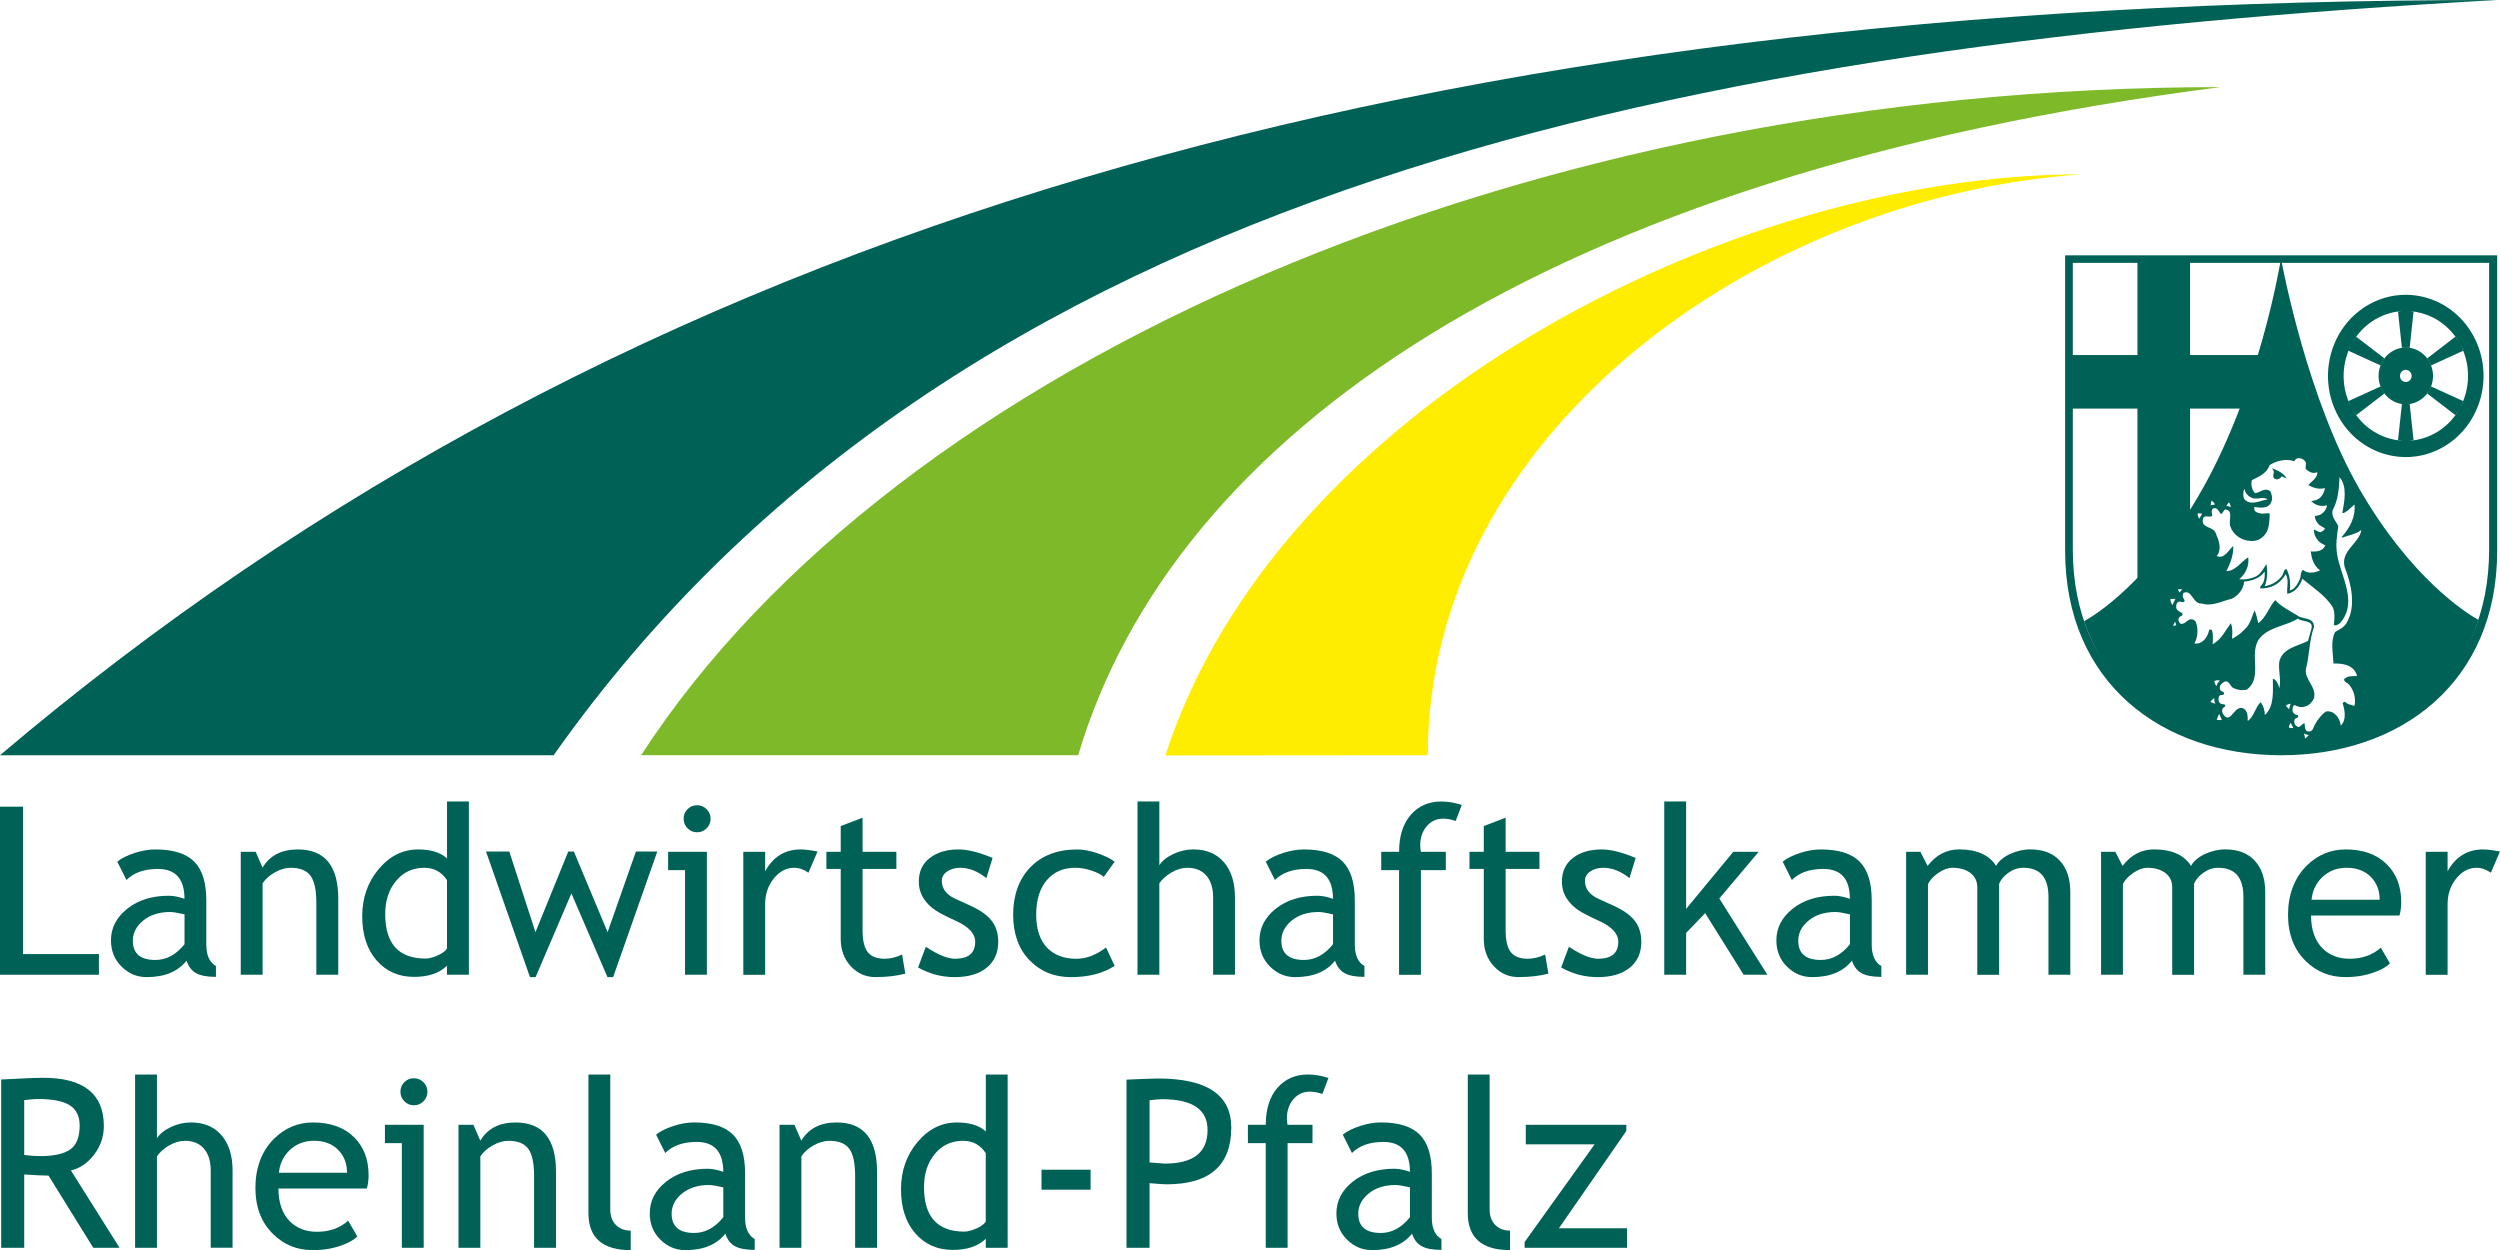
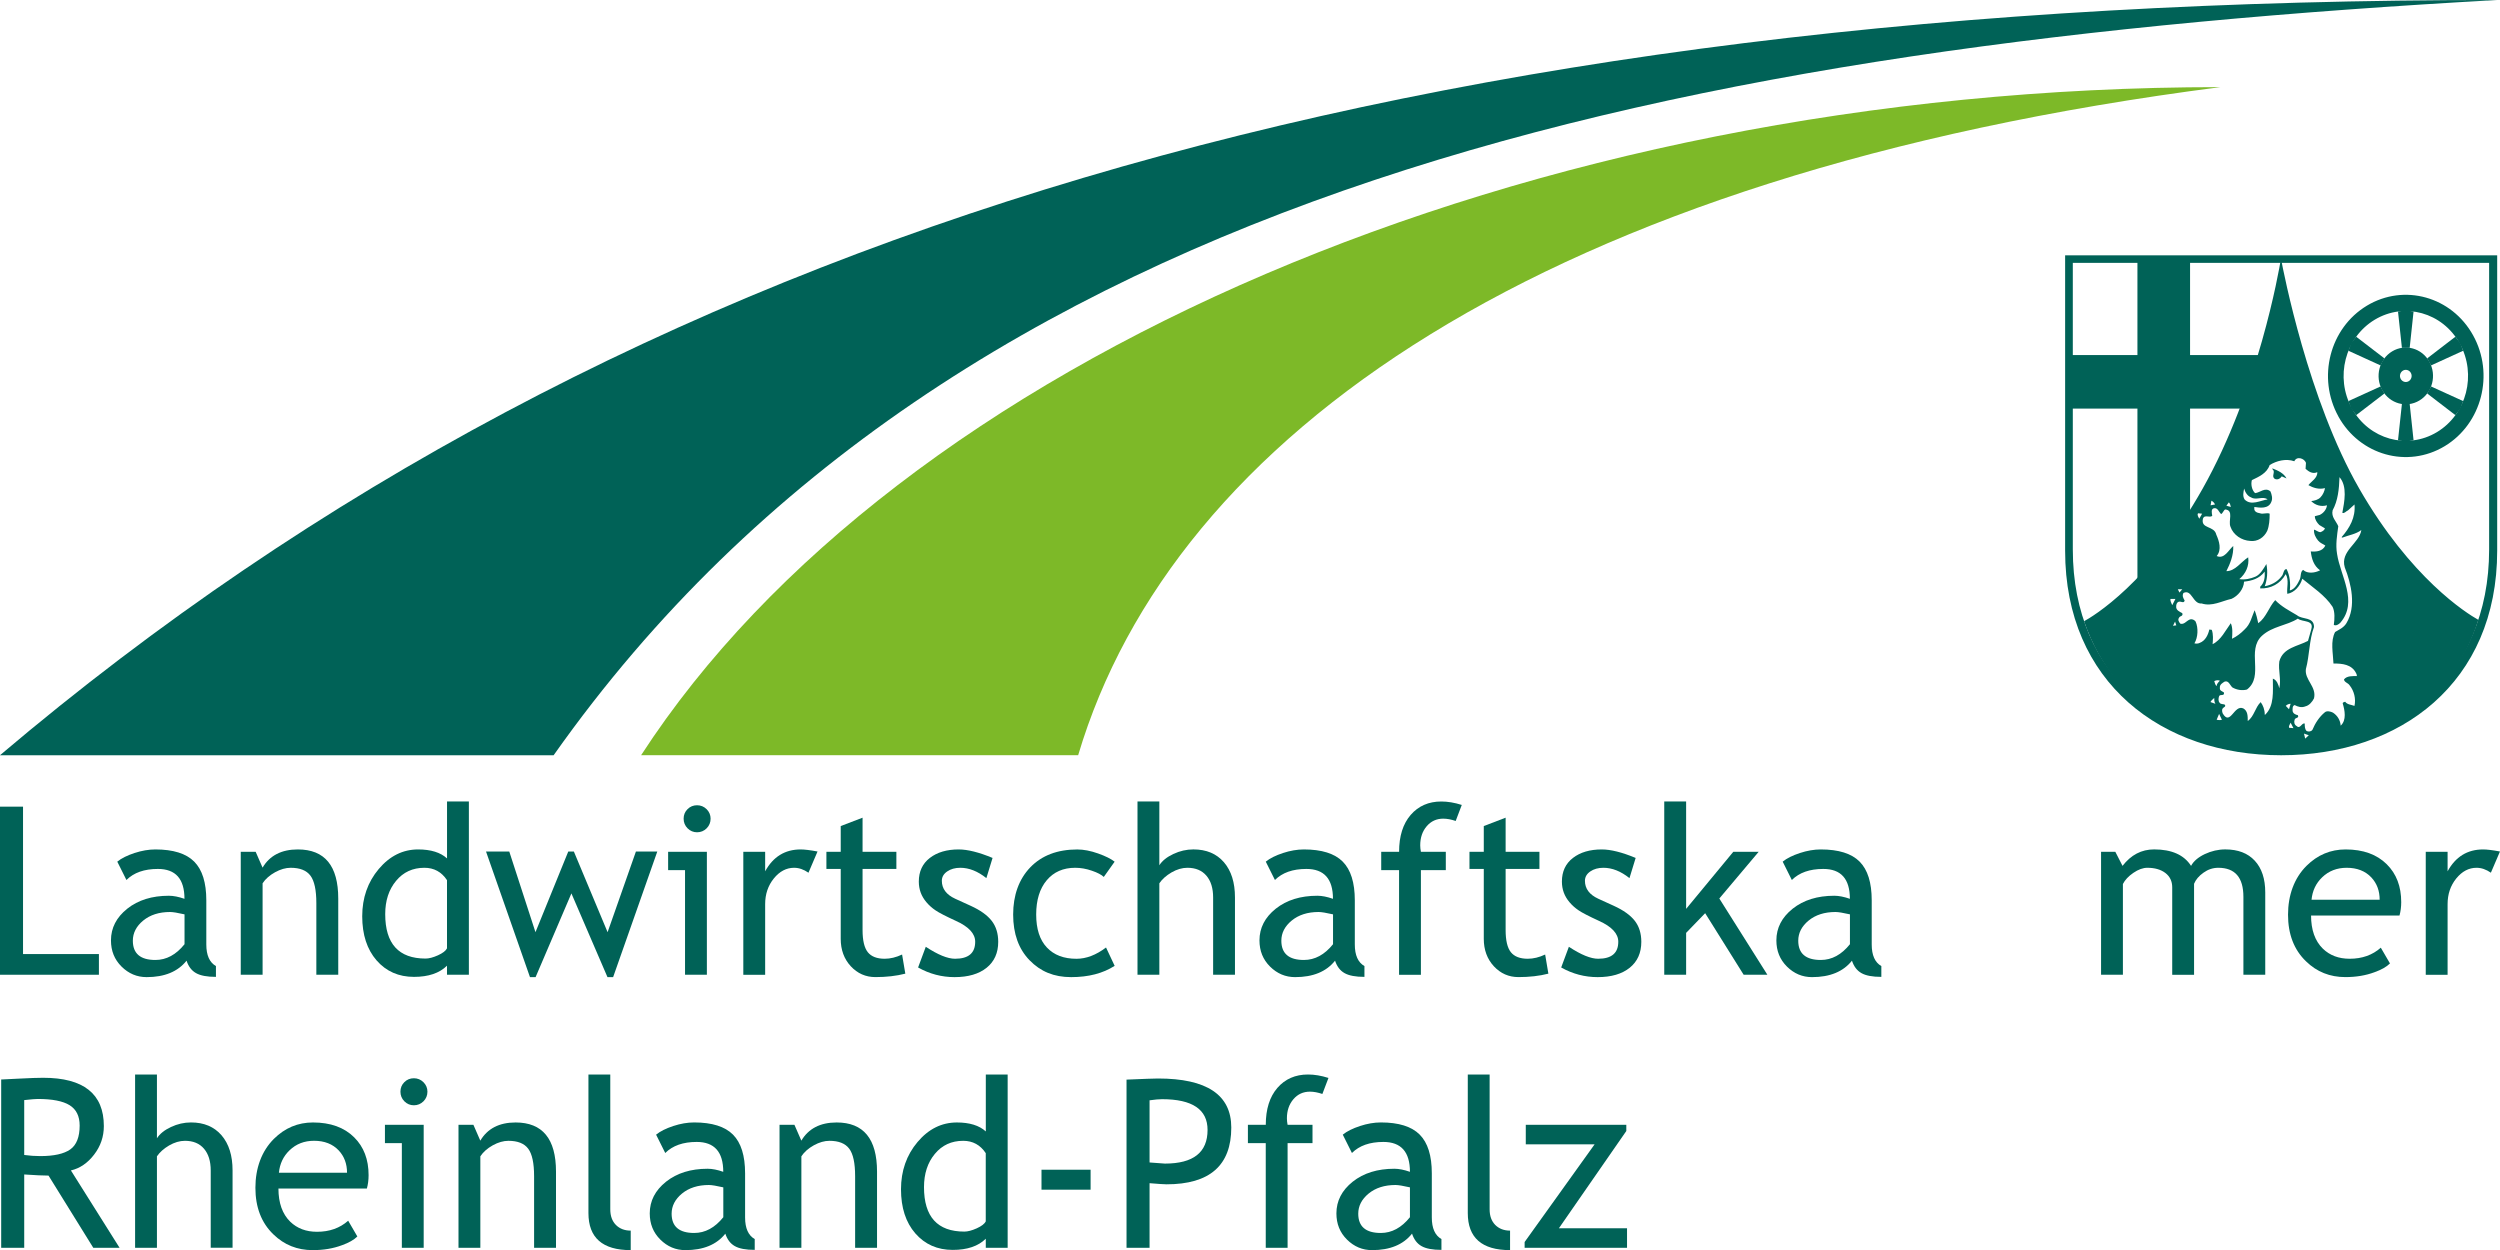
<svg xmlns="http://www.w3.org/2000/svg" id="Ebene_2" data-name="Ebene 2" viewBox="0 0 800 400.04">
  <defs>
    <style> .cls-1, .cls-2, .cls-3 { fill-rule: evenodd; } .cls-1, .cls-4 { fill: #006257; } .cls-2 { fill: #ffed00; } .cls-3 { fill: #7db928; } </style>
  </defs>
  <g id="Ebene_1-2" data-name="Ebene 1">
    <g>
      <path class="cls-1" d="M0,241.67C201.13,71.21,456.9,0,799.1,0,541.29,14.39,306.26,58.64,177.16,241.68H0Z" />
      <path class="cls-3" d="M205.14,241.67h139.87c30.45-102.25,148.73-185.91,365.52-213.79-222.37,0-423.88,88.16-505.38,213.79Z" />
-       <path class="cls-2" d="M372.93,241.74l83.97-.06c0-102.25,104.12-178.53,209.33-185.91-113.91,0-257.59,75.26-293.31,185.97Z" />
      <polygon class="cls-1" points="0 311.92 0 258.13 7.37 258.13 7.37 305.3 31.65 305.3 31.65 311.92 0 311.92" />
      <path class="cls-1" d="M59.7,307.41c-2.78,3.51-7.05,5.27-12.79,5.27-3.08,0-5.75-1.13-8.01-3.37-2.27-2.25-3.39-5.03-3.39-8.38,0-4,1.74-7.37,5.22-10.15,3.48-2.76,7.91-4.14,13.31-4.14,1.47,0,3.13.33,4.99.98,0-6.37-2.83-9.56-8.51-9.56-4.36,0-7.7,1.18-10.06,3.54l-2.93-5.87c1.32-1.08,3.16-1.99,5.49-2.76,2.34-.77,4.57-1.15,6.7-1.15,5.7,0,9.85,1.3,12.43,3.9,2.58,2.6,3.87,6.72,3.87,12.39v14.12c0,3.45,1.03,5.75,3.08,6.91v3.46c-2.85,0-4.97-.4-6.38-1.21-1.42-.8-2.42-2.13-3.03-3.99h0ZM59.04,292.59c-2.19-.5-3.73-.75-4.61-.75-3.51,0-6.38.92-8.59,2.73-2.22,1.82-3.33,3.98-3.33,6.46,0,4.1,2.41,6.16,7.21,6.16,3.52,0,6.63-1.68,9.33-5.04v-9.55Z" />
      <path class="cls-1" d="M101.23,311.92v-22.91c0-4.19-.63-7.12-1.89-8.8-1.25-1.68-3.37-2.52-6.32-2.52-1.59,0-3.26.47-5,1.43-1.73.97-3.07,2.13-3.99,3.53v29.27h-6.99v-39.35h4.77l2.21,5.07c2.3-3.88,6.06-5.82,11.29-5.82,8.62,0,12.93,5.24,12.93,15.74v24.36h-6.99Z" />
      <path class="cls-1" d="M143.04,311.92v-2.9c-2.42,2.39-5.95,3.58-10.57,3.58-4.92,0-8.91-1.77-11.98-5.29-3.05-3.52-4.58-8.23-4.58-14.11s1.77-10.95,5.29-15.12c3.52-4.18,7.73-6.26,12.59-6.26,4.07,0,7.15.95,9.26,2.87v-18.22h6.99v55.45h-6.99ZM143.04,281.65c-1.75-2.65-4.17-3.96-7.23-3.96-3.73,0-6.77,1.39-9.07,4.19-2.32,2.78-3.47,6.33-3.47,10.65,0,9.47,4.31,14.21,12.91,14.21,1.09,0,2.42-.35,3.96-1.04,1.54-.7,2.51-1.44,2.9-2.23v-21.81Z" />
      <polygon class="cls-1" points="196.2 312.68 194.39 312.68 182.85 285.89 171.39 312.68 169.59 312.68 155.53 272.5 162.97 272.5 171.35 298.3 181.84 272.5 183.64 272.5 194.43 298.3 203.49 272.5 210.33 272.5 196.2 312.68" />
      <path class="cls-1" d="M223.06,257.68c1.19,0,2.22.43,3.07,1.27.84.85,1.26,1.87,1.26,3.03s-.42,2.24-1.26,3.08c-.85.84-1.88,1.27-3.07,1.27s-2.19-.43-3.04-1.27c-.84-.85-1.26-1.88-1.26-3.08s.41-2.22,1.25-3.05c.83-.84,1.86-1.25,3.06-1.25h0ZM219.21,311.92v-33.48h-5.41v-5.87h12.4v39.35h-6.99Z" />
-       <path class="cls-1" d="M258.71,279.27c-1.52-1.05-3.04-1.58-4.6-1.58-2.47,0-4.64,1.14-6.48,3.41-1.85,2.28-2.78,5.01-2.78,8.23v22.6h-6.99v-39.35h6.99v6.24c2.54-4.66,6.34-7,11.36-7,1.24,0,3.04.22,5.4.66l-2.91,6.79Z" />
+       <path class="cls-1" d="M258.71,279.27c-1.52-1.05-3.04-1.58-4.6-1.58-2.47,0-4.64,1.14-6.48,3.41-1.85,2.28-2.78,5.01-2.78,8.23v22.6h-6.99v-39.35h6.99v6.24c2.54-4.66,6.34-7,11.36-7,1.24,0,3.04.22,5.4.66Z" />
      <path class="cls-1" d="M269.03,278.06h-4.58v-5.49h4.58v-8.23l6.99-2.68v10.91h10.82v5.49h-10.82v19.58c0,3.31.56,5.67,1.68,7.07,1.12,1.39,2.92,2.09,5.4,2.09,1.79,0,3.66-.45,5.57-1.35l1.03,6.12c-2.9.74-6.07,1.1-9.55,1.1-3.12,0-5.75-1.15-7.9-3.47-2.14-2.32-3.22-5.24-3.22-8.78v-22.36Z" />
      <path class="cls-1" d="M293.79,309.59l2.46-6.62c3.88,2.56,7,3.83,9.37,3.83,4.3,0,6.44-1.82,6.44-5.44,0-2.61-2.08-4.84-6.24-6.71-3.19-1.47-5.35-2.58-6.47-3.35-1.11-.75-2.08-1.62-2.89-2.58-.83-.98-1.44-2.01-1.84-3.1-.4-1.09-.6-2.26-.6-3.51,0-3.23,1.17-5.75,3.53-7.57,2.36-1.82,5.43-2.72,9.22-2.72,2.87,0,6.49.9,10.85,2.72l-1.98,6.46c-2.77-2.21-5.55-3.31-8.34-3.31-1.67,0-3.07.39-4.21,1.18-1.14.79-1.7,1.78-1.7,2.98,0,2.52,1.43,4.44,4.28,5.75l5,2.28c3.04,1.39,5.27,2.98,6.67,4.78,1.39,1.79,2.09,4.04,2.09,6.73,0,3.52-1.24,6.3-3.71,8.29-2.47,1.99-5.89,3-10.26,3-4.13,0-8.02-1.03-11.66-3.08Z" />
      <path class="cls-1" d="M356.69,275.73l-3.48,4.89c-.72-.7-1.98-1.37-3.8-1.99-1.81-.63-3.59-.94-5.35-.94-3.82,0-6.87,1.33-9.11,4-2.24,2.66-3.37,6.31-3.37,10.95s1.14,8.13,3.41,10.55c2.28,2.42,5.43,3.62,9.47,3.62,3.13,0,6.29-1.2,9.47-3.61l2.76,5.87c-3.75,2.41-8.38,3.61-13.92,3.61s-9.8-1.8-13.31-5.4c-3.5-3.6-5.25-8.49-5.25-14.63s1.83-11.31,5.49-15.11c3.67-3.8,8.68-5.71,15.03-5.71,2.05,0,4.27.43,6.66,1.28,2.39.85,4.15,1.73,5.29,2.63Z" />
      <path class="cls-1" d="M388.2,311.92v-24.74c0-2.95-.71-5.27-2.15-6.96-1.44-1.69-3.47-2.53-6.09-2.53-1.68,0-3.37.5-5.08,1.49-1.69.99-2.99,2.15-3.89,3.47v29.27h-6.99v-55.45h6.99v20.41c.92-1.44,2.43-2.65,4.5-3.61,2.05-.97,4.2-1.46,6.39-1.46,4.16,0,7.41,1.37,9.78,4.11,2.36,2.75,3.53,6.5,3.53,11.25v24.74h-6.99Z" />
      <path class="cls-1" d="M427.22,307.41c-2.78,3.51-7.05,5.27-12.79,5.27-3.08,0-5.75-1.13-8.01-3.37-2.27-2.25-3.39-5.03-3.39-8.38,0-4,1.74-7.37,5.22-10.15,3.48-2.76,7.91-4.14,13.31-4.14,1.47,0,3.13.33,4.99.98,0-6.37-2.83-9.56-8.51-9.56-4.36,0-7.7,1.18-10.06,3.54l-2.93-5.87c1.32-1.08,3.16-1.99,5.49-2.76,2.34-.77,4.57-1.15,6.7-1.15,5.7,0,9.85,1.3,12.43,3.9,2.58,2.6,3.87,6.72,3.87,12.39v14.12c0,3.45,1.03,5.75,3.08,6.91v3.46c-2.84,0-4.97-.4-6.38-1.21-1.42-.8-2.42-2.13-3.03-3.99h0ZM426.56,292.59c-2.19-.5-3.73-.75-4.61-.75-3.51,0-6.38.92-8.59,2.73-2.22,1.82-3.33,3.98-3.33,6.46,0,4.1,2.41,6.16,7.21,6.16,3.52,0,6.63-1.68,9.33-5.04v-9.55Z" />
      <path class="cls-1" d="M465.82,262.71c-1.43-.49-2.76-.74-3.99-.74-2.13,0-3.9.8-5.28,2.42-1.39,1.62-2.08,3.66-2.08,6.13,0,.66.08,1.34.22,2.06h7.97v5.87h-7.97v33.48h-6.99v-33.48h-5.71v-5.87h5.72c0-5.02,1.24-8.95,3.71-11.81,2.48-2.86,5.75-4.29,9.81-4.29,2.03,0,4.21.36,6.54,1.1l-1.95,5.13Z" />
      <path class="cls-1" d="M474.81,278.06h-4.58v-5.49h4.58v-8.23l6.99-2.68v10.91h10.82v5.49h-10.82v19.58c0,3.31.56,5.67,1.68,7.07,1.12,1.39,2.92,2.09,5.4,2.09,1.79,0,3.66-.45,5.57-1.35l1.03,6.12c-2.9.74-6.07,1.1-9.55,1.1-3.12,0-5.75-1.15-7.9-3.47-2.14-2.32-3.22-5.24-3.22-8.78v-22.36Z" />
      <path class="cls-1" d="M499.58,309.59l2.46-6.62c3.88,2.56,7,3.83,9.37,3.83,4.3,0,6.44-1.82,6.44-5.44,0-2.61-2.08-4.84-6.24-6.71-3.19-1.47-5.35-2.58-6.47-3.35-1.11-.75-2.08-1.62-2.89-2.58-.83-.98-1.44-2.01-1.84-3.1-.4-1.09-.6-2.26-.6-3.51,0-3.23,1.17-5.75,3.53-7.57,2.36-1.82,5.43-2.72,9.22-2.72,2.87,0,6.49.9,10.85,2.72l-1.98,6.46c-2.77-2.21-5.55-3.31-8.34-3.31-1.67,0-3.07.39-4.21,1.18-1.14.79-1.7,1.78-1.7,2.98,0,2.52,1.43,4.44,4.28,5.75l5,2.28c3.04,1.39,5.27,2.98,6.67,4.78,1.39,1.79,2.09,4.04,2.09,6.73,0,3.52-1.24,6.3-3.71,8.29-2.47,1.99-5.89,3-10.26,3-4.13,0-8.02-1.03-11.66-3.08Z" />
      <polygon class="cls-1" points="557.97 311.92 545.65 292.22 539.56 298.52 539.56 311.92 532.56 311.92 532.56 256.47 539.56 256.47 539.56 290.84 554.66 272.57 562.78 272.57 550.18 287.52 565.56 311.92 557.97 311.92" />
      <path class="cls-1" d="M592.63,307.41c-2.78,3.51-7.05,5.27-12.79,5.27-3.08,0-5.75-1.13-8.01-3.37-2.27-2.25-3.39-5.03-3.39-8.38,0-4,1.74-7.37,5.22-10.15,3.48-2.76,7.91-4.14,13.31-4.14,1.47,0,3.13.33,4.99.98,0-6.37-2.83-9.56-8.51-9.56-4.36,0-7.7,1.18-10.06,3.54l-2.93-5.87c1.32-1.08,3.16-1.99,5.49-2.76,2.34-.77,4.57-1.15,6.7-1.15,5.7,0,9.85,1.3,12.43,3.9,2.58,2.6,3.87,6.72,3.87,12.39v14.12c0,3.45,1.03,5.75,3.08,6.91v3.46c-2.85,0-4.97-.4-6.38-1.21-1.42-.8-2.42-2.13-3.03-3.99h0ZM591.97,292.59c-2.19-.5-3.73-.75-4.61-.75-3.51,0-6.38.92-8.59,2.73-2.22,1.82-3.33,3.98-3.33,6.46,0,4.1,2.41,6.16,7.21,6.16,3.52,0,6.63-1.68,9.33-5.04v-9.55Z" />
-       <path class="cls-1" d="M655.51,311.92v-24.93c0-6.2-2.68-9.3-8.05-9.3-1.69,0-3.27.52-4.73,1.57-1.47,1.04-2.47,2.22-3.01,3.55v29.12h-6.99v-27.99c0-1.93-.73-3.46-2.18-4.58-1.47-1.11-3.38-1.67-5.79-1.67-1.39,0-2.88.54-4.46,1.62-1.58,1.08-2.69,2.27-3.35,3.57v29.04h-6.99v-39.35h4.56l2.31,4.51c2.71-3.51,6.06-5.27,10.11-5.27,5.64,0,9.57,1.76,11.82,5.27.79-1.49,2.25-2.74,4.37-3.76,2.13-1,4.32-1.51,6.58-1.51,4.07,0,7.21,1.2,9.44,3.62,2.23,2.41,3.35,5.79,3.35,10.16v26.32h-6.99Z" />
      <path class="cls-1" d="M717.89,311.92v-24.93c0-6.2-2.68-9.3-8.05-9.3-1.69,0-3.27.52-4.73,1.57-1.47,1.04-2.47,2.22-3.01,3.55v29.12h-6.99v-27.99c0-1.93-.73-3.46-2.18-4.58-1.47-1.11-3.38-1.67-5.79-1.67-1.39,0-2.88.54-4.46,1.62-1.58,1.08-2.69,2.27-3.35,3.57v29.04h-6.99v-39.35h4.56l2.31,4.51c2.71-3.51,6.06-5.27,10.11-5.27,5.64,0,9.57,1.76,11.82,5.27.79-1.49,2.25-2.74,4.37-3.76,2.13-1,4.32-1.51,6.58-1.51,4.07,0,7.21,1.2,9.44,3.62,2.23,2.41,3.35,5.79,3.35,10.16v26.32h-6.99Z" />
      <path class="cls-1" d="M767.85,292.96h-28.31c0,4.6,1.25,8.14,3.77,10.61,2.23,2.16,5.08,3.23,8.58,3.23,3.99,0,7.3-1.18,9.97-3.54l2.93,5.04c-1.08,1.08-2.73,2.02-4.95,2.81-2.79,1.04-5.9,1.56-9.32,1.56-4.95,0-9.15-1.68-12.59-5.04-3.85-3.7-5.76-8.68-5.76-14.92s1.97-11.71,5.91-15.64c3.52-3.5,7.69-5.25,12.51-5.25,5.6,0,9.99,1.58,13.18,4.75,3.08,3.05,4.62,7.08,4.62,12.11,0,1.55-.19,2.97-.55,4.28h0ZM750.94,277.69c-3.12,0-5.73,1.01-7.83,3.03-2.02,1.93-3.14,4.33-3.42,7.2h21.8c0-2.85-.88-5.22-2.64-7.12-1.94-2.07-4.58-3.11-7.91-3.11Z" />
      <path class="cls-1" d="M797.09,279.27c-1.52-1.05-3.04-1.58-4.6-1.58-2.47,0-4.63,1.14-6.48,3.41-1.85,2.28-2.78,5.01-2.78,8.23v22.6h-6.99v-39.35h6.99v6.24c2.54-4.66,6.34-7,11.36-7,1.24,0,3.04.22,5.4.66l-2.91,6.79Z" />
      <path class="cls-1" d="M29.85,399.29l-14.32-23.1c-1.64,0-4.23-.12-7.78-.36v23.46H.38v-53.85c.27,0,2.18-.09,5.71-.28,3.54-.19,6.11-.27,7.73-.27,12.94,0,19.41,5.15,19.41,15.45,0,3.39-1.04,6.43-3.12,9.14-2.08,2.71-4.55,4.39-7.42,5.06l15.57,24.75h-8.42ZM7.75,352.03v17.56c1.75.24,3.47.36,5.13.36,4.4,0,7.59-.72,9.6-2.13,2.01-1.43,3.01-3.98,3.01-7.64,0-3.02-1.08-5.19-3.22-6.52-2.15-1.33-5.55-1.99-10.19-1.99-.73,0-2.17.12-4.32.36Z" />
      <path class="cls-1" d="M67.43,399.29v-24.74c0-2.95-.71-5.27-2.15-6.96-1.44-1.69-3.47-2.53-6.09-2.53-1.68,0-3.37.5-5.08,1.49-1.69.99-2.99,2.15-3.89,3.47v29.27h-6.99v-55.45h6.99v20.41c.92-1.44,2.43-2.65,4.5-3.61,2.05-.97,4.2-1.46,6.39-1.46,4.16,0,7.41,1.37,9.78,4.11,2.36,2.75,3.53,6.5,3.53,11.25v24.74h-6.99Z" />
      <path class="cls-1" d="M117.41,380.33h-28.31c0,4.6,1.25,8.14,3.77,10.61,2.23,2.16,5.08,3.23,8.58,3.23,3.99,0,7.3-1.18,9.97-3.54l2.93,5.04c-1.08,1.08-2.73,2.02-4.95,2.81-2.79,1.04-5.9,1.56-9.32,1.56-4.95,0-9.15-1.68-12.59-5.04-3.85-3.7-5.76-8.68-5.76-14.92s1.97-11.71,5.91-15.64c3.52-3.5,7.69-5.25,12.51-5.25,5.6,0,9.99,1.58,13.18,4.75,3.08,3.05,4.62,7.08,4.62,12.11,0,1.55-.19,2.97-.55,4.28h0ZM100.5,365.05c-3.12,0-5.73,1.01-7.83,3.03-2.02,1.93-3.14,4.33-3.42,7.2h21.8c0-2.85-.88-5.22-2.64-7.12-1.94-2.07-4.58-3.11-7.91-3.11Z" />
      <path class="cls-1" d="M132.44,345.04c1.19,0,2.22.43,3.07,1.27.84.85,1.27,1.87,1.27,3.03s-.42,2.24-1.27,3.08c-.85.84-1.88,1.27-3.07,1.27s-2.19-.43-3.04-1.27c-.84-.85-1.26-1.88-1.26-3.08s.41-2.22,1.25-3.05c.83-.84,1.86-1.25,3.06-1.25h0ZM128.59,399.29v-33.48h-5.41v-5.87h12.4v39.35h-6.99Z" />
      <path class="cls-1" d="M170.91,399.29v-22.91c0-4.19-.63-7.12-1.89-8.8-1.25-1.68-3.37-2.52-6.32-2.52-1.59,0-3.26.47-5,1.43-1.73.97-3.07,2.13-3.99,3.53v29.27h-6.99v-39.35h4.77l2.21,5.07c2.3-3.88,6.06-5.82,11.29-5.82,8.62,0,12.93,5.24,12.93,15.74v24.36h-6.99Z" />
      <path class="cls-1" d="M188.3,388.18v-44.34h6.99v43.16c0,2.11.6,3.76,1.8,4.98,1.21,1.21,2.79,1.82,4.74,1.82v6.24c-9.02,0-13.53-3.95-13.53-11.86Z" />
      <path class="cls-1" d="M232.11,394.77c-2.78,3.51-7.05,5.27-12.79,5.27-3.08,0-5.75-1.13-8.01-3.37-2.27-2.25-3.39-5.03-3.39-8.38,0-4,1.74-7.37,5.22-10.15,3.48-2.76,7.92-4.14,13.31-4.14,1.47,0,3.13.33,4.99.98,0-6.37-2.83-9.56-8.5-9.56-4.36,0-7.7,1.18-10.06,3.54l-2.93-5.87c1.32-1.08,3.15-1.99,5.48-2.76,2.34-.77,4.57-1.15,6.7-1.15,5.7,0,9.85,1.3,12.43,3.9,2.58,2.6,3.87,6.72,3.87,12.39v14.12c0,3.45,1.03,5.75,3.08,6.91v3.46c-2.84,0-4.97-.4-6.38-1.21-1.42-.8-2.42-2.13-3.03-3.99h0ZM231.45,379.95c-2.19-.5-3.73-.75-4.61-.75-3.51,0-6.38.92-8.59,2.73-2.22,1.82-3.33,3.98-3.33,6.46,0,4.1,2.41,6.16,7.21,6.16,3.52,0,6.63-1.68,9.33-5.04v-9.55Z" />
      <path class="cls-1" d="M273.64,399.29v-22.91c0-4.19-.63-7.12-1.89-8.8-1.25-1.68-3.37-2.52-6.32-2.52-1.59,0-3.26.47-5,1.43-1.73.97-3.07,2.13-3.99,3.53v29.27h-6.99v-39.35h4.77l2.21,5.07c2.3-3.88,6.06-5.82,11.29-5.82,8.62,0,12.93,5.24,12.93,15.74v24.36h-6.99Z" />
      <path class="cls-1" d="M315.45,399.29v-2.9c-2.42,2.39-5.95,3.58-10.57,3.58-4.92,0-8.91-1.77-11.98-5.29-3.06-3.52-4.58-8.23-4.58-14.11s1.77-10.95,5.29-15.12c3.52-4.18,7.73-6.26,12.59-6.26,4.07,0,7.15.95,9.26,2.87v-18.22h6.99v55.45h-6.99ZM315.45,369.02c-1.75-2.65-4.17-3.96-7.23-3.96-3.73,0-6.77,1.39-9.07,4.19-2.32,2.78-3.47,6.33-3.47,10.65,0,9.47,4.31,14.21,12.91,14.21,1.09,0,2.42-.35,3.96-1.04,1.54-.7,2.51-1.44,2.89-2.23v-21.81Z" />
      <rect class="cls-4" x="333.28" y="374.31" width="15.71" height="6.39" />
      <path class="cls-1" d="M367.86,378.61v20.68h-7.37v-53.81c5.56-.24,8.92-.36,10.07-.36,15.63,0,23.45,5.23,23.45,15.7,0,12.1-6.9,18.16-20.72,18.16-.82,0-2.64-.13-5.43-.36h0ZM367.86,352.1v19.89c3.11.24,4.75.36,4.91.36,9.11,0,13.65-3.59,13.65-10.77,0-6.56-4.86-9.84-14.57-9.84-.98,0-2.31.12-4,.36Z" />
      <path class="cls-1" d="M423.16,350.07c-1.43-.49-2.76-.74-3.99-.74-2.13,0-3.9.8-5.28,2.42-1.39,1.62-2.08,3.66-2.08,6.13,0,.66.08,1.34.22,2.06h7.97v5.87h-7.97v33.48h-6.99v-33.48h-5.71v-5.87h5.72c0-5.02,1.24-8.95,3.71-11.81,2.48-2.86,5.75-4.29,9.81-4.29,2.03,0,4.21.36,6.54,1.1l-1.95,5.13Z" />
      <path class="cls-1" d="M451.84,394.77c-2.78,3.51-7.05,5.27-12.79,5.27-3.08,0-5.75-1.13-8.01-3.37-2.27-2.25-3.39-5.03-3.39-8.38,0-4,1.74-7.37,5.22-10.15,3.48-2.76,7.92-4.14,13.32-4.14,1.47,0,3.13.33,4.99.98,0-6.37-2.83-9.56-8.5-9.56-4.36,0-7.7,1.18-10.06,3.54l-2.93-5.87c1.32-1.08,3.16-1.99,5.49-2.76,2.34-.77,4.57-1.15,6.7-1.15,5.7,0,9.85,1.3,12.43,3.9,2.58,2.6,3.87,6.72,3.87,12.39v14.12c0,3.45,1.03,5.75,3.08,6.91v3.46c-2.84,0-4.97-.4-6.38-1.21-1.42-.8-2.42-2.13-3.03-3.99h0ZM451.17,379.95c-2.19-.5-3.73-.75-4.61-.75-3.51,0-6.38.92-8.59,2.73-2.22,1.82-3.33,3.98-3.33,6.46,0,4.1,2.41,6.16,7.21,6.16,3.52,0,6.63-1.68,9.33-5.04v-9.55Z" />
      <path class="cls-1" d="M469.69,388.18v-44.34h6.99v43.16c0,2.11.6,3.76,1.8,4.98,1.22,1.21,2.79,1.82,4.74,1.82v6.24c-9.02,0-13.53-3.95-13.53-11.86Z" />
      <polygon class="cls-1" points="498.85 393.04 520.65 393.04 520.65 399.29 487.88 399.29 487.88 397.44 510.28 366.18 488.25 366.18 488.25 359.94 520.42 359.94 520.42 361.92 498.85 393.04" />
      <g>
        <polygon class="cls-1" points="723.62 113.62 700.82 113.62 700.82 83.03 683.98 83.03 683.98 113.62 662.1 113.62 662.1 130.75 683.98 130.75 683.98 185.93 700.82 185.93 700.82 130.75 723.62 130.75 723.62 113.62" />
        <path class="cls-1" d="M754.95,156.34c-16.33-28.39-24.27-69.52-24.98-73.31h-.11c-.6,3.65-7.19,41.64-25,73.31-16.98,30.21-35.25,40.99-37.96,42.45,10.14,29.66,36.87,41.59,62.7,41.82h0c.12.01.23,0,.34,0s.23,0,.34,0h0c25.94-.24,53.84-13.35,62.8-42.25-3.9-2.18-21.64-13.34-38.14-42.03h0ZM737.91,148.14l-.13,1.88c1.03.94,2.33,1.74,3.75,1.07.13,1.88-1.94,2.95-2.84,4.16,1.42.81,3.36,1.48,5.3.94-.13.94-.65,2.15-1.43,2.95-.77.81-1.94,1.08-2.97,1.21,1.29,1.34,3.23,1.88,5.04,1.34-.13,1.34-1.16,2.55-2.33,3.09l-1.55.4c0,1.08.65,2.02,1.43,2.82l1.81,1.08c-.26.67-.78.94-1.43,1.21-.77,0-1.42-.67-2.07-.81-.13,1.35.52,2.55,1.29,3.49.65.81,1.55,1.07,2.33,1.61-.9,1.88-2.97,2.02-4.66,1.88.26,2.28.91,4.57,2.98,6.04-1.55.81-4.01,1.21-5.43-.13-.91.54-.65,2.01-1.03,2.95-.65,1.35-1.55,3.22-3.23,3.63.26-2.28,0-4.83-1.04-6.85-1.03,0-.9,1.61-1.55,2.28-1.42,1.88-3.36,2.82-5.43,3.22.77-2.02,1.03-4.7.52-7.11-.9,1.47-1.94,3.36-3.49,4.03-1.55.67-3.36,1.07-5.17.8,2.07-1.75,3.23-4.29,2.84-6.98-2.33,1.48-4.14,4.43-6.98,4.43,1.16-2.28,2.33-5.1,2.2-8.06-1.55,1.34-2.84,4.3-5.3,3.22,1.68-2.01.78-4.83-.13-6.85-.65-2.95-5.04-1.74-4.27-5.1.52-1.48,2.2-.13,2.98-.94-.13-.81-.52-2.28.65-2.42,1.16-.13,1.42,1.21,2.2,1.88.52-.27.78-1.21,1.29-1.48,2.85.27.91,3.63,1.68,5.51.9,2.68,3.62,4.43,6.34,4.57,2.33.27,4.4-1.07,5.43-3.22.65-1.61.78-3.62.78-5.51-.9-.4-2.2.27-3.1-.13-.91-.13-1.94-.54-1.81-1.61v-.4c1.81.27,4.53.67,5.43-1.61.52-1.08.13-2.42-.26-3.36-1.68-1.48-3.36.4-4.92.54-1.03-.94-1.42-2.82-1.03-4.16,2.2-1.08,4.79-2.15,5.69-4.83,2.2-1.35,5.17-2.15,7.89-1.21.78-1.75,3.23-.94,3.75.54h0ZM749.56,164.12c.65.27,1.16-.54,1.81-.81l2.07-1.88c.38,4.16-1.55,7.52-4.14,10.47l.26.14c2.07-.81,4.26-1.08,6.07-2.42-.65,4.29-6.85,6.71-5.3,11.95,2.07,5.24,3.75,12.49.52,17.86-.91,1.48-2.33,2.01-3.62,2.82-1.55,2.95-.65,6.71-.52,10.07,2.85,0,5.82.27,7.24,3.09.13.27.26.54.26.94-1.29,0-3.24-.14-4.14,1.08.13.94,1.3,1.07,1.81,1.88,1.42,1.75,2.07,4.3,1.55,6.58-1.03-.4-2.33-.4-2.98-1.34-.26.14-.78.14-.78.54.65,2.15,1.29,5.37-.65,7.12-.13-1.75-1.03-3.22-2.46-4.16-.77-.4-1.94-.67-2.58-.14-1.81,1.48-3.11,3.49-4.01,5.64-.39.54-1.16.67-1.81.4-.65-.54-.65-1.61-.65-2.42-1.03-.27-1.42,1.88-2.58.81-.78-.4-.91-1.35-.65-2.01.13-.8,1.55-.4,1.03-1.48-.77-.14-1.55-.54-1.68-1.35,0-.67-.13-1.61.65-1.88,1.03.54,2.2.94,3.49.4,1.16-.27,2.2-1.48,2.71-2.55.91-3.76-3.1-5.91-2.59-9.4,1.16-4.3,1.04-9.27,2.59-13.43,0-3.36-3.75-2.29-5.43-3.76-2.46-1.48-4.92-2.69-6.98-4.84-2.07,2.29-2.85,5.51-5.43,7.39-.26-1.35-.65-2.82-1.16-4.16-.9,2.02-1.29,4.43-3.23,6.18-1.16,1.21-2.58,2.28-4.01,2.95.13-1.61.26-3.62-.39-4.97-1.68,2.28-3.1,5.37-5.82,6.71.13-1.34.26-3.22-.26-4.57-.26-.14-.52,0-.78-.14-.39,1.75-1.29,3.63-3.1,4.3-.52.27-1.16.27-1.68.14,1.16-1.88,1.29-4.97.38-6.98-.52-.67-1.42-.94-2.07-.54-.9.4-1.68,1.61-2.84,1.21-.39-.54-.91-1.21-.39-1.88.26-.67,1.42-.4,1.03-1.48-.78-.41-2.07-.94-1.94-2.15,0-.53.13-1.21.77-1.48.78-.27,1.68.67,1.94-.4-.39-.67-.9-1.48-.39-2.42,2.72-1.34,2.98,3.63,5.82,3.36,3.36,1.08,6.47-.81,9.57-1.48,2.07-.94,3.88-3.09,4.01-5.5,2.46-.27,4.91-.94,6.6-3.22.13,1.88-.13,3.63-1.43,4.84v.54c3.36.13,6.47-1.48,8.15-4.57,1.16,1.88.26,4.43.52,6.31,2.33-.41,4.14-2.55,4.79-4.84,3.23,2.69,7.24,5.24,9.7,9,.78,1.61.65,3.89.39,5.77.65.4,1.55-.13,2.07-.67,5.82-6.72,0-15.04-1.03-22.03-.52-2.95,0-6.04.39-8.86-.65-1.61-2.33-2.95-1.81-5.1,1.68-3.09,2.07-6.71,2.2-10.61,2.59,2.95,1.55,7.92.91,11.41h0ZM739.6,201.45l-1.04,3.63c-3.23,1.75-8.02,2.15-9.18,6.58-.39,2.95.65,5.64,0,8.59-.26-1.07-.78-2.68-2.07-3.09,0,4.03.52,8.73-2.46,11.55h-.13c0-1.61-.52-2.96-1.3-4.03-1.81,1.75-2.07,4.56-4.14,6.04,0-1.61,0-3.22-1.42-4.03-2.97-1.34-4.14,5.77-6.59,1.61-.13-.4-.39-1.07,0-1.61.26-.41,1.16-.54.65-1.21-.52-.27-1.29,0-1.68-.67-.39-.4-.39-1.34-.13-2.01.26-.81,1.81.13,1.55-1.21-.52-.4-1.43-.53-1.3-1.48-.13-1.08.91-1.61,1.55-2.01,1.29-.4,1.68,1.21,2.46,1.88,1.42.81,3.11,1.08,4.66.67,5.56-4.3-.26-12.49,4.78-17.19,3.36-3.09,7.89-3.22,11.51-5.5,1.43,1.21,5.3.27,4.27,3.49h0ZM697.43,189.63l-.52-1.07h1.42l-.91,1.07h0ZM695.11,193.66c-.26-.67-.78-1.61-.52-2.01h1.55l-1.03,2.01h0ZM695.37,200.24l.65-1.34.39,1.21-1.03.14h0ZM720.33,159.15c1.68,1.08,3.75-.54,5.3.67-2.2.27-5.3,2.15-7.37,0-.65-1.07-.39-2.28-.13-3.49.26,1.07,1.03,2.42,2.2,2.82h0ZM713.86,162.23l-1.42-.4.78-1.07c.39.27.52.94.65,1.48h0ZM708.81,161.43l-1.42.27.26-1.48c.52.27.9.67,1.16,1.21h0ZM703.77,166c-.26-.54-.78-1.21-.39-1.75l1.29.13-.9,1.61h0ZM710.37,217.83c-.52.54-1.03.94-1.03,1.74-.39-.27-.65-1.07-.78-1.61.52-.27,1.16-.4,1.81-.14h0ZM708.94,225.22l-1.55-.54c0-.4.78-.94,1.16-1.34,0,.54,0,1.34.39,1.88h0ZM732.48,226.96l-1.03-1.08c.39-.4.9-.67,1.55-.67l-.52,1.75h0ZM711.01,230.32c-.26.14-1.16.14-1.68,0l.78-1.88.9,1.88h0ZM732.48,232.87c-.13-.54.26-1.07.52-1.61l.9,1.75-1.42-.13h0ZM737.66,236.36l-.39-1.61,1.55.53-1.16,1.08Z" />
        <path class="cls-1" d="M731.7,153.1l-1.55-.67c-.52.81-1.42,1.21-2.2.81-1.29-.81.39-2.28-.78-3.09v-.27c1.68.67,3.62,1.48,4.52,3.22Z" />
        <g>
          <path class="cls-1" d="M748.29,133.27c-6.87-12.41-2.79-28.29,9.11-35.45,11.91-7.17,27.13-2.92,34,9.5,6.87,12.41,2.79,28.29-9.11,35.46-11.91,7.17-27.13,2.91-34.01-9.5h0ZM752.61,130.68c5.5,9.93,17.68,13.33,27.21,7.6,9.52-5.73,12.79-18.43,7.29-28.37-5.5-9.93-17.68-13.33-27.2-7.6-9.52,5.73-12.79,18.43-7.29,28.36h0ZM762.31,124.84c2.41,4.34,7.73,5.83,11.9,3.32,4.17-2.51,5.59-8.06,3.19-12.41-2.41-4.34-7.73-5.83-11.9-3.32-4.17,2.51-5.59,8.06-3.19,12.41h0ZM768.24,121.27c.52.93,1.66,1.25,2.55.71.89-.54,1.2-1.73.68-2.66-.52-.93-1.66-1.25-2.55-.71-.89.54-1.2,1.73-.68,2.66Z" />
          <polygon class="cls-1" points="753.98 132.84 752.4 130.8 751.49 128.35 761.76 123.67 763.01 125.92 753.98 132.84" />
          <polygon class="cls-1" points="788.21 112.24 787.3 109.79 785.72 107.75 776.7 114.68 777.94 116.93 788.21 112.24" />
          <polygon class="cls-1" points="751.49 112.24 752.4 109.79 753.98 107.75 763.01 114.68 761.76 116.93 751.49 112.24" />
          <polygon class="cls-1" points="785.72 132.84 787.3 130.8 788.21 128.35 777.94 123.67 776.7 125.92 785.72 132.84" />
          <polygon class="cls-1" points="767.36 99.69 769.85 99.29 772.34 99.69 771.1 111.3 768.61 111.3 767.36 99.69" />
          <polygon class="cls-1" points="767.36 140.9 769.85 141.31 772.34 140.9 771.1 129.29 768.61 129.29 767.36 140.9" />
        </g>
        <path class="cls-1" d="M663.3,175.83v-91.72h133.22v91.72c0,40.95-29.82,63.49-66.61,63.49s-66.61-22.54-66.61-63.49h0ZM660.84,176.24c0,42.21,30.95,65.44,69.13,65.44s69.13-23.23,69.13-65.44v-94.54h-138.26v94.54Z" />
      </g>
    </g>
  </g>
</svg>